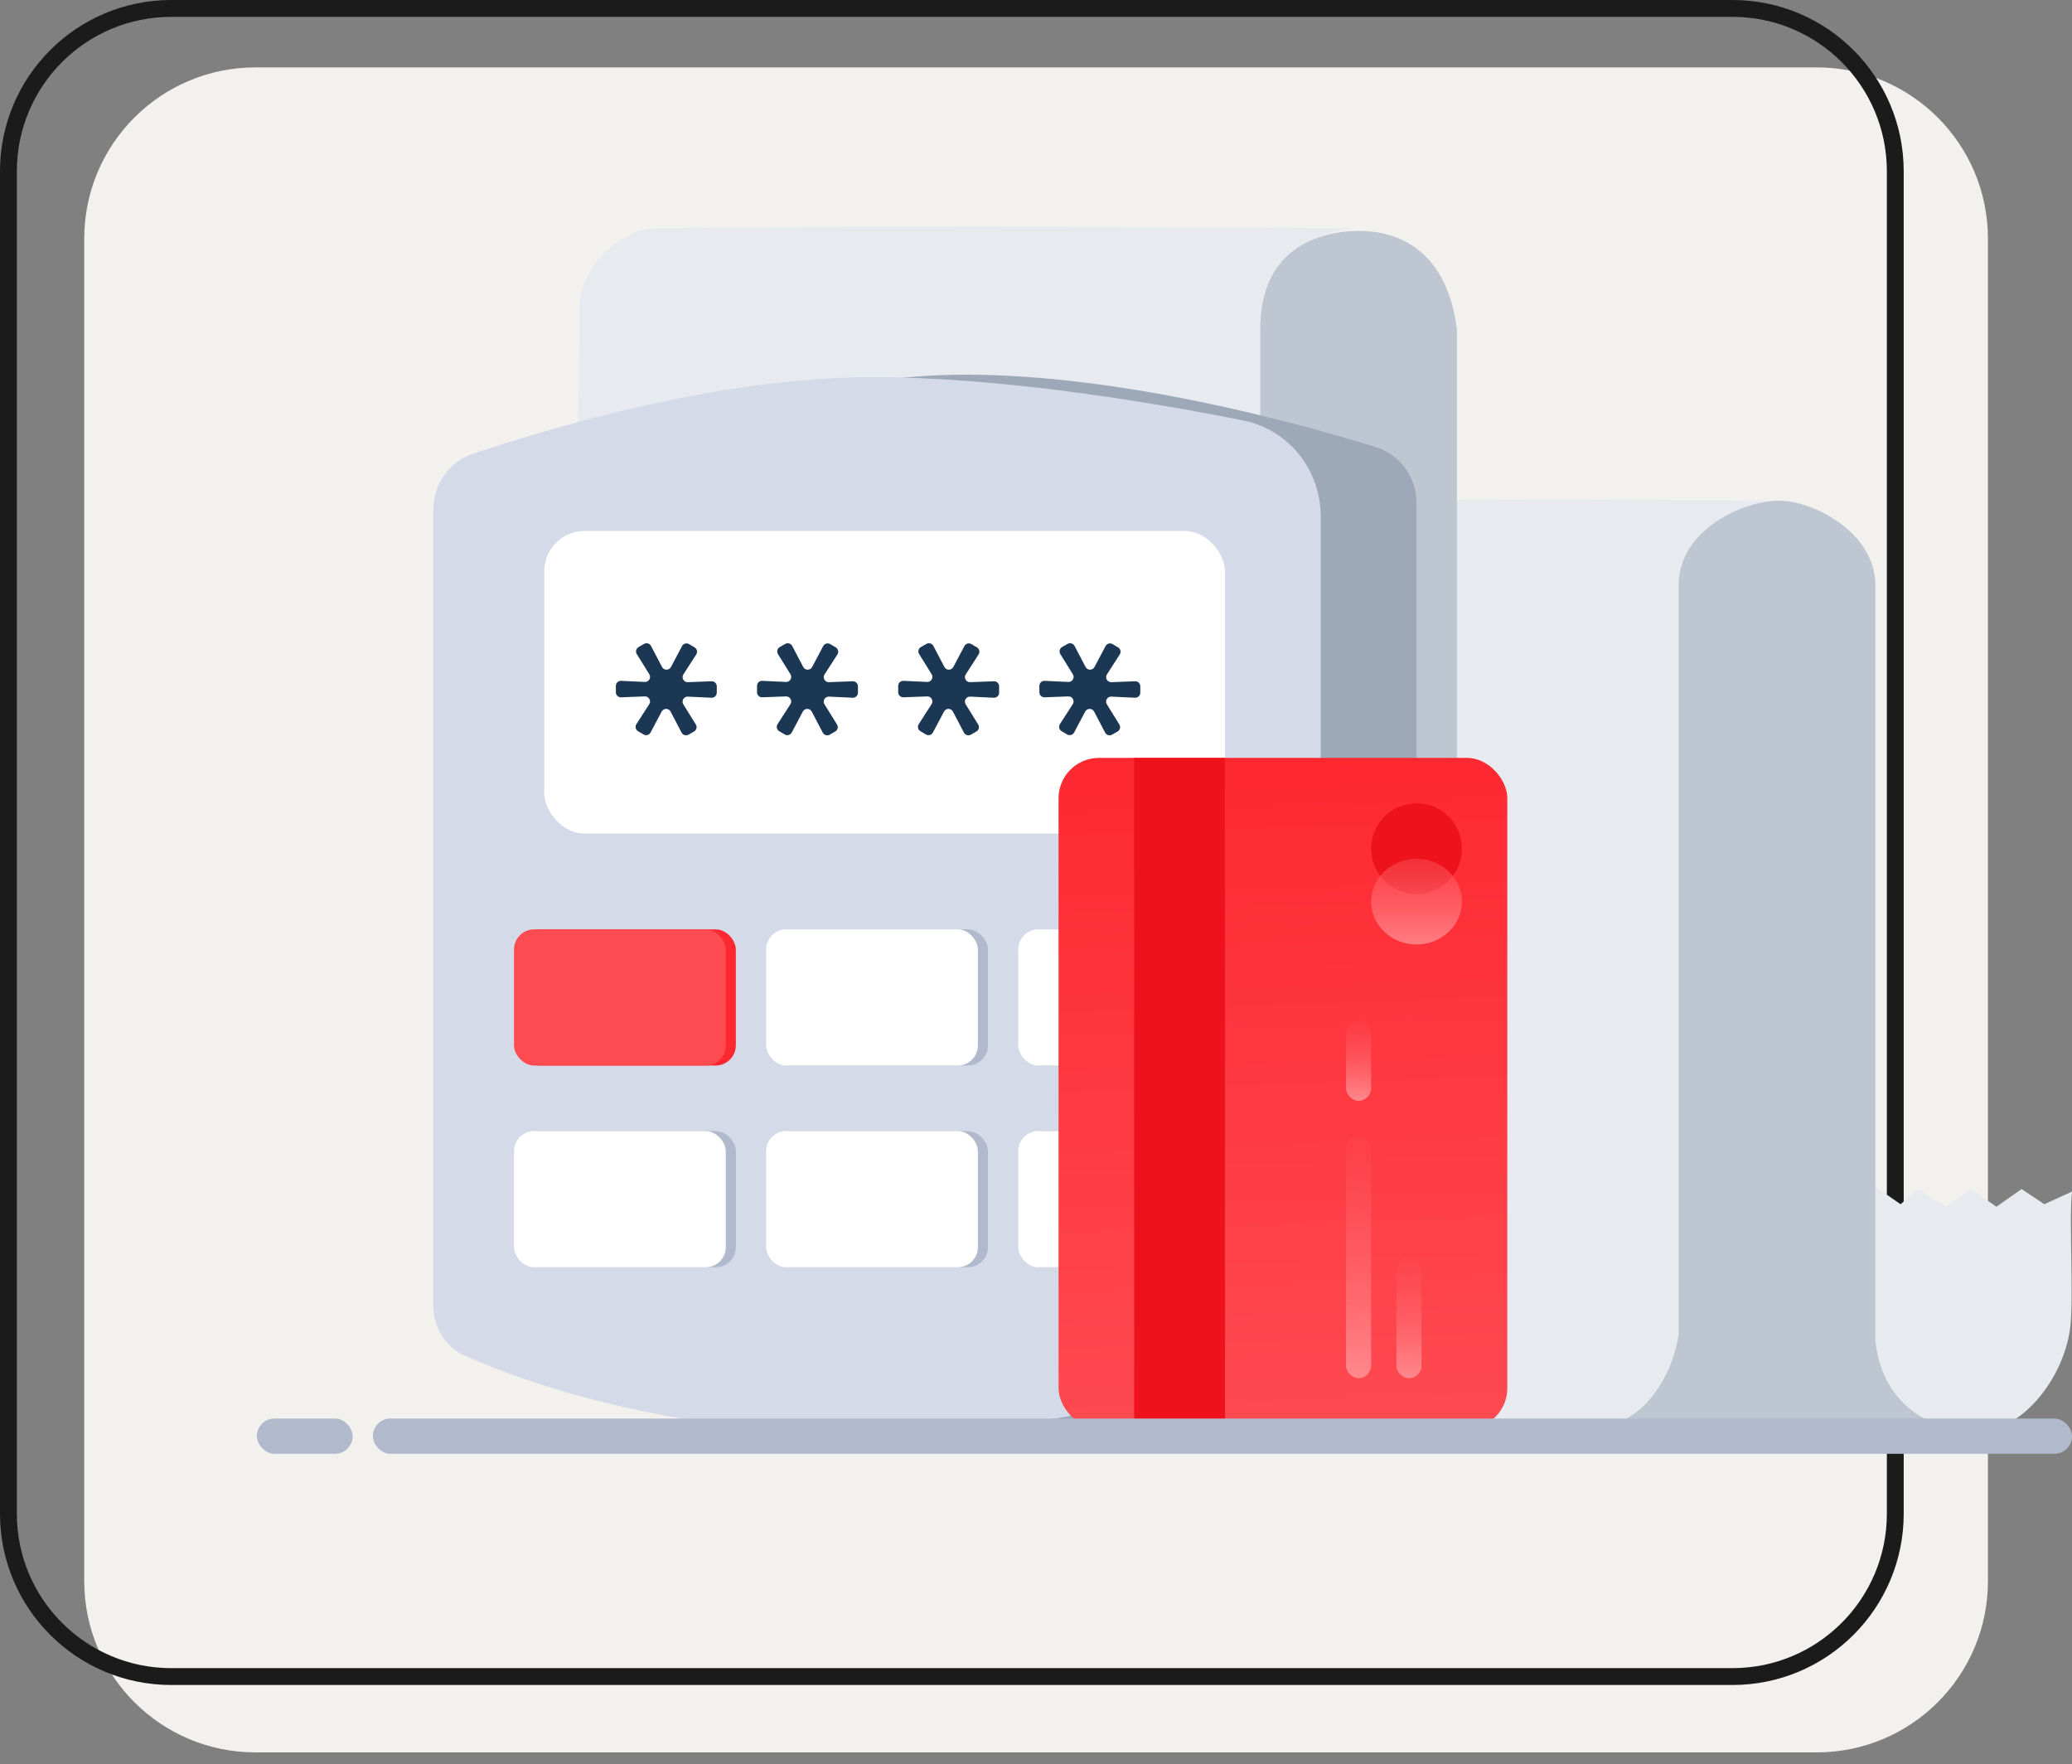
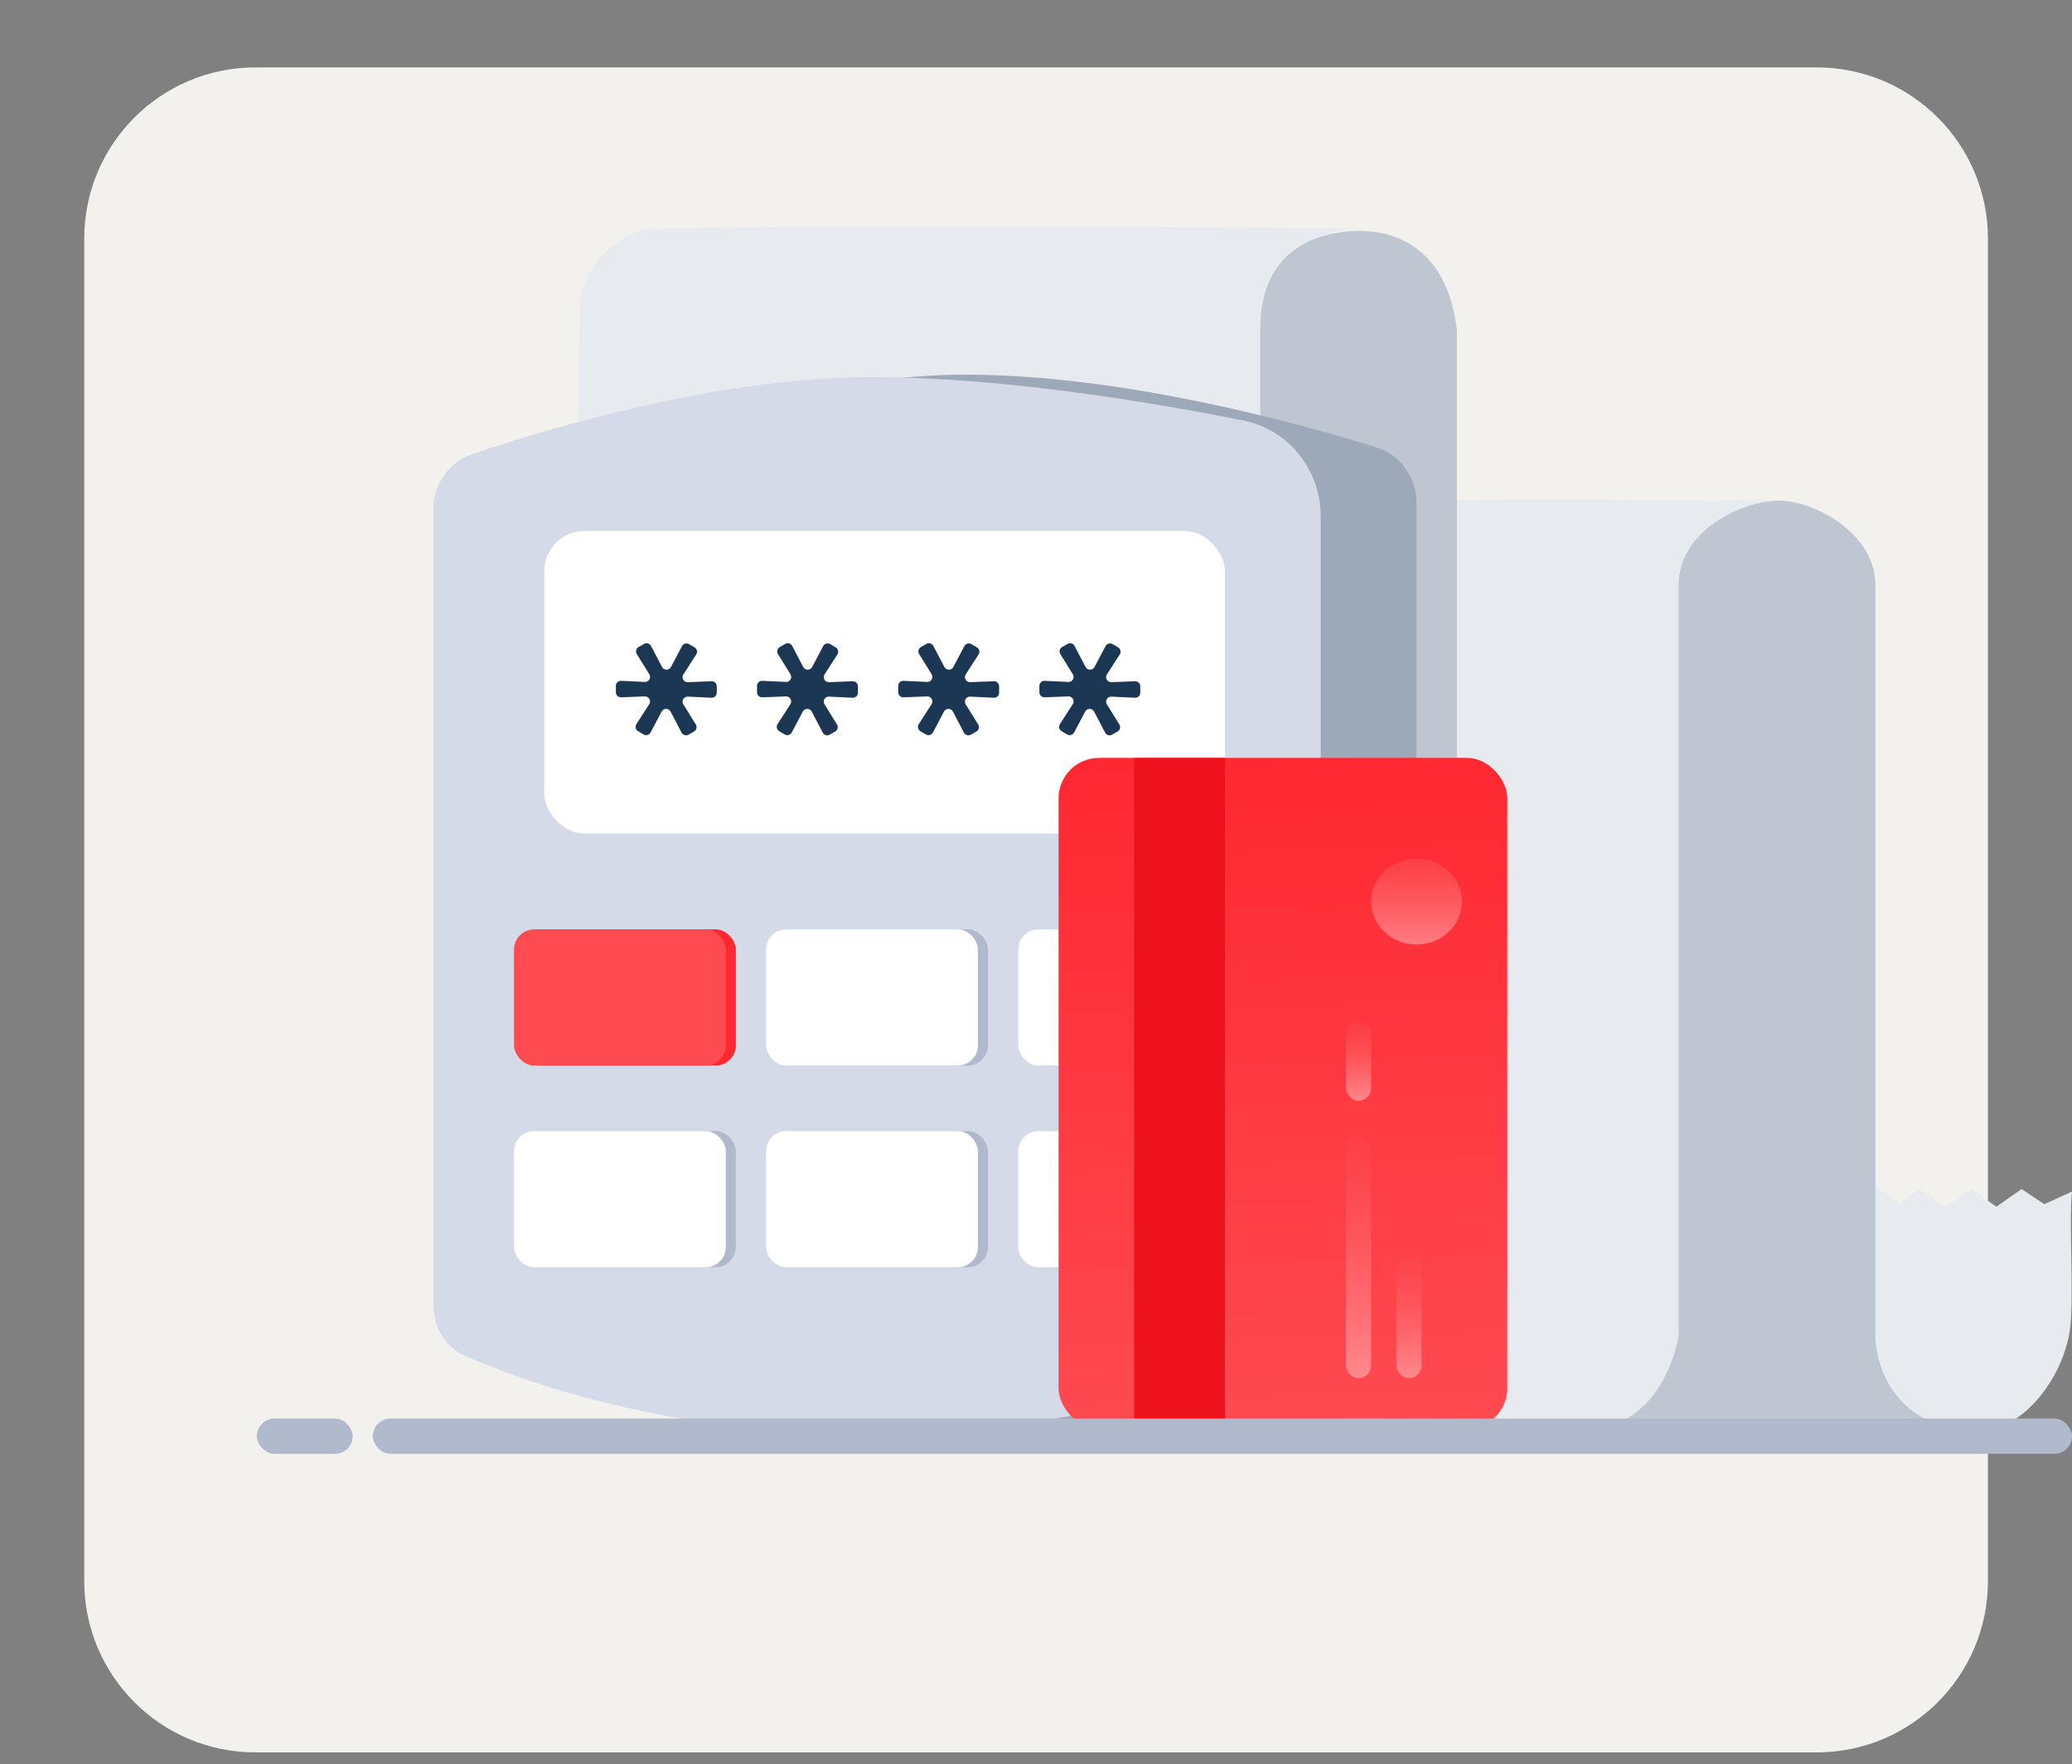
<svg xmlns="http://www.w3.org/2000/svg" width="121" height="103" viewBox="0 0 121 103" fill="none">
  <rect x="0" y="0" width="121" height="103" fill="#808080" stroke="none" />
  <path d="M116.091 92.317C116.091 97.84 111.614 102.317 106.091 102.317L14.919 102.317C9.396 102.317 4.919 97.84 4.919 92.317L4.919 13.935C4.919 8.412 9.396 3.935 14.919 3.935L106.091 3.935C111.614 3.935 116.091 8.412 116.091 13.935L116.091 92.317Z" fill="#F2F1EE" />
-   <path d="M110.68 88.382C110.68 93.633 106.423 97.89 101.172 97.89L10 97.89C4.749 97.89 0.492 93.633 0.492 88.382L0.492 10C0.492 4.749 4.749 0.492 10 0.492L101.172 0.492C106.423 0.492 110.68 4.749 110.68 10L110.68 88.382Z" stroke="#1B1B1B" stroke-width="0.984" />
  <path d="M33.844 28.794L73.594 28.794V19.077C73.594 16.722 74.679 13.888 79.042 13.336C79.076 13.331 53.376 13.09 38.114 13.336C36.789 13.336 33.844 15.102 33.844 18.047C33.844 22.463 33.599 27.027 33.844 28.794Z" fill="#E7EBF0" />
  <path d="M76.316 83.266H98.119V33.505C98.119 31.982 100.646 29.593 103.481 29.236C103.503 29.233 90.138 29.077 80.22 29.236C79.359 29.236 76.316 30.687 76.316 32.591C76.316 35.447 76.156 82.124 76.316 83.266Z" fill="#E7EBF0" />
  <path d="M109.075 83.266H116.584C117.761 83.266 120.264 81.058 120.853 77.819C121.147 76.199 120.804 71.292 121 69.574L119.381 70.31L118.056 69.427L116.584 70.458L115.111 69.427L113.639 70.458L112.02 69.427L110.989 70.31L109.075 68.985V83.266Z" fill="#E7EBF0" />
  <path d="M85.078 83.414H73.594V19.225C73.594 14.219 77.422 13.458 79.483 13.483C81.544 13.508 84.489 14.513 85.078 19.225C85.078 19.225 85.078 77.671 85.078 83.414Z" fill="#BDC6D1" />
  <path d="M98.033 83.266H109.517H113.639C112.412 83.07 109.87 81.794 109.517 78.261V34.161C109.517 31.149 105.983 29.252 103.922 29.235C101.861 29.219 98.033 30.894 98.033 34.161V77.927C97.788 79.596 96.62 82.559 93.911 83.266H98.033Z" fill="#BDC6D1" />
  <path d="M30.9 29.773C30.9 28.299 31.811 26.983 33.209 26.516C37.75 25.001 48.116 21.875 56.369 21.875C65.552 21.875 75.815 24.701 80.35 26.106C81.779 26.549 82.722 27.88 82.722 29.377V76.09C82.722 77.421 81.973 78.634 80.739 79.135C76.945 80.674 67.977 83.707 56.222 83.707C44.522 83.707 36.233 80.703 32.743 79.156C31.581 78.642 30.9 77.476 30.9 76.206V29.773Z" fill="#9DA9B8" />
  <path d="M25.306 29.745C25.306 28.285 26.204 26.978 27.587 26.51C31.939 25.037 41.782 22.073 50.628 22.022C58.346 21.977 67.329 23.498 72.605 24.552C75.269 25.084 77.128 27.444 77.128 30.161V76.09C77.128 77.422 76.379 78.635 75.145 79.135C71.35 80.675 62.383 83.708 50.628 83.708C38.928 83.708 30.639 80.703 27.148 79.157C25.987 78.643 25.306 77.477 25.306 76.206V29.745Z" fill="#D4DAE8" />
  <rect x="31.783" y="31.002" width="39.75" height="17.667" rx="2.356" fill="white" />
  <path d="M40.209 42.895C40.065 42.977 39.88 42.923 39.803 42.775L39.16 41.548C39.05 41.338 38.75 41.337 38.639 41.547L37.993 42.767C37.915 42.916 37.728 42.969 37.583 42.883L37.261 42.693C37.117 42.608 37.073 42.42 37.164 42.28L37.914 41.115C38.042 40.915 37.893 40.652 37.655 40.661L36.27 40.714C36.103 40.72 35.965 40.587 35.965 40.42L35.965 40.045C35.965 39.877 36.105 39.743 36.273 39.752L37.653 39.817C37.89 39.828 38.042 39.57 37.917 39.368L37.187 38.19C37.099 38.048 37.147 37.862 37.292 37.779L37.613 37.596C37.758 37.514 37.942 37.568 38.019 37.716L38.662 38.943C38.772 39.153 39.072 39.154 39.183 38.944L39.829 37.724C39.907 37.575 40.094 37.522 40.239 37.608L40.561 37.798C40.705 37.883 40.749 38.071 40.659 38.211L39.909 39.376C39.78 39.576 39.929 39.839 40.167 39.83L41.552 39.777C41.719 39.771 41.858 39.904 41.858 40.071L41.857 40.445C41.857 40.614 41.717 40.747 41.549 40.739L40.169 40.674C39.932 40.662 39.78 40.921 39.905 41.123L40.635 42.301C40.723 42.443 40.675 42.629 40.53 42.712L40.209 42.895Z" fill="#1C3754" />
  <path d="M48.454 42.895C48.309 42.977 48.124 42.923 48.047 42.775L47.404 41.548C47.294 41.338 46.994 41.337 46.883 41.547L46.238 42.767C46.159 42.916 45.972 42.969 45.828 42.883L45.505 42.693C45.362 42.608 45.317 42.42 45.408 42.28L46.158 41.115C46.287 40.915 46.137 40.652 45.899 40.661L44.514 40.714C44.347 40.72 44.209 40.587 44.209 40.42L44.209 40.045C44.209 39.877 44.349 39.743 44.517 39.752L45.897 39.817C46.134 39.828 46.286 39.57 46.161 39.368L45.431 38.19C45.344 38.048 45.391 37.862 45.536 37.779L45.857 37.596C46.002 37.514 46.186 37.568 46.264 37.716L46.906 38.943C47.016 39.153 47.316 39.154 47.427 38.944L48.073 37.724C48.151 37.575 48.338 37.522 48.483 37.608L48.805 37.798C48.949 37.883 48.993 38.071 48.903 38.211L48.153 39.376C48.024 39.576 48.173 39.839 48.411 39.83L49.796 39.777C49.963 39.771 50.102 39.904 50.102 40.071L50.102 40.445C50.102 40.614 49.961 40.747 49.793 40.739L48.413 40.674C48.177 40.662 48.024 40.921 48.149 41.123L48.879 42.301C48.967 42.443 48.919 42.629 48.775 42.712L48.454 42.895Z" fill="#1C3754" />
  <path d="M56.698 42.895C56.553 42.977 56.369 42.923 56.291 42.775L55.649 41.548C55.539 41.338 55.239 41.337 55.128 41.547L54.482 42.767C54.404 42.916 54.217 42.969 54.072 42.883L53.75 42.693C53.606 42.608 53.562 42.42 53.652 42.28L54.402 41.115C54.531 40.915 54.382 40.652 54.144 40.661L52.759 40.714C52.592 40.72 52.453 40.587 52.453 40.42L52.453 40.045C52.453 39.877 52.594 39.743 52.762 39.752L54.142 39.817C54.378 39.828 54.531 39.57 54.406 39.368L53.676 38.19C53.588 38.048 53.636 37.862 53.781 37.779L54.101 37.596C54.246 37.514 54.431 37.568 54.508 37.716L55.151 38.943C55.261 39.153 55.561 39.154 55.672 38.944L56.317 37.724C56.396 37.575 56.583 37.522 56.728 37.608L57.05 37.798C57.193 37.883 57.238 38.071 57.147 38.211L56.397 39.376C56.269 39.576 56.418 39.839 56.656 39.83L58.041 39.777C58.208 39.771 58.346 39.904 58.346 40.071L58.346 40.445C58.346 40.614 58.206 40.747 58.038 40.739L56.658 40.674C56.421 40.662 56.269 40.921 56.394 41.123L57.123 42.301C57.211 42.443 57.164 42.629 57.019 42.712L56.698 42.895Z" fill="#1C3754" />
  <path d="M64.943 42.895C64.798 42.977 64.613 42.923 64.536 42.775L63.894 41.548C63.784 41.338 63.483 41.337 63.373 41.547L62.727 42.767C62.648 42.916 62.461 42.969 62.317 42.883L61.995 42.693C61.851 42.608 61.807 42.42 61.897 42.28L62.647 41.115C62.776 40.915 62.626 40.652 62.388 40.661L61.004 40.714C60.837 40.72 60.698 40.587 60.698 40.42L60.698 40.045C60.698 39.877 60.839 39.743 61.007 39.752L62.386 39.817C62.623 39.828 62.775 39.57 62.651 39.368L61.921 38.19C61.833 38.048 61.88 37.862 62.025 37.779L62.346 37.596C62.491 37.514 62.675 37.568 62.753 37.716L63.395 38.943C63.505 39.153 63.806 39.154 63.916 38.944L64.562 37.724C64.641 37.575 64.828 37.522 64.972 37.608L65.294 37.798C65.438 37.883 65.482 38.071 65.392 38.211L64.642 39.376C64.513 39.576 64.663 39.839 64.901 39.83L66.285 39.777C66.452 39.771 66.591 39.904 66.591 40.071L66.591 40.445C66.591 40.614 66.45 40.747 66.282 40.739L64.903 40.674C64.666 40.662 64.514 40.921 64.638 41.123L65.368 42.301C65.456 42.443 65.409 42.629 65.264 42.712L64.943 42.895Z" fill="#1C3754" />
  <rect x="45.033" y="54.263" width="12.661" height="7.95" rx="1.178" fill="#B1B9CC" />
  <rect x="59.756" y="54.263" width="12.661" height="7.95" rx="1.178" fill="#B1B9CC" />
  <rect x="59.756" y="66.041" width="12.661" height="7.95" rx="1.178" fill="#B1B9CC" />
  <rect x="45.033" y="66.041" width="12.661" height="7.95" rx="1.178" fill="#B1B9CC" />
  <rect x="30.311" y="66.041" width="12.661" height="7.95" rx="1.178" fill="#B1B9CC" />
  <rect x="30.311" y="54.263" width="12.661" height="7.95" rx="1.178" fill="#FE2831" />
  <rect x="44.739" y="54.263" width="12.367" height="7.95" rx="1.178" fill="white" />
  <rect x="59.461" y="54.263" width="12.367" height="7.95" rx="1.178" fill="white" />
  <rect x="59.461" y="66.041" width="12.367" height="7.95" rx="1.178" fill="white" />
  <rect x="44.739" y="66.041" width="12.367" height="7.95" rx="1.178" fill="white" />
  <rect x="30.017" y="66.041" width="12.367" height="7.95" rx="1.178" fill="white" />
  <rect x="30.017" y="54.263" width="12.367" height="7.95" rx="1.178" fill="#FE4B52" />
  <rect x="61.817" y="44.252" width="26.206" height="39.161" rx="2.356" fill="url(#paint0_linear_1080_3037)" />
  <rect x="66.233" y="44.252" width="5.3" height="39.161" fill="#ED121B" />
-   <circle cx="82.722" cy="49.552" r="2.65" fill="#ED121B" />
  <ellipse cx="82.722" cy="52.643" rx="2.65" ry="2.503" fill="url(#paint1_linear_1080_3037)" />
  <rect x="78.6" y="66.335" width="1.472" height="14.133" rx="0.736" fill="url(#paint2_linear_1080_3037)" />
  <rect x="81.544" y="73.402" width="1.472" height="7.067" rx="0.736" fill="url(#paint3_linear_1080_3037)" />
  <rect x="78.6" y="59.563" width="1.472" height="4.711" rx="0.736" fill="url(#paint4_linear_1080_3037)" />
  <rect x="21.773" y="82.824" width="99.228" height="2.061" rx="1.031" fill="#B1B9CC" />
  <rect x="15" y="82.824" width="5.594" height="2.061" rx="1.031" fill="#B1B9CC" />
  <defs>
    <linearGradient id="paint0_linear_1080_3037" x1="74.772" y1="44.252" x2="76.245" y2="84.591" gradientUnits="userSpaceOnUse">
      <stop stop-color="#FE2831" />
      <stop offset="1" stop-color="#FE4B52" />
    </linearGradient>
    <linearGradient id="paint1_linear_1080_3037" x1="82.546" y1="56.481" x2="82.546" y2="48.973" gradientUnits="userSpaceOnUse">
      <stop stop-color="#FF9599" />
      <stop offset="1" stop-color="#FE4B52" stop-opacity="0.31" />
    </linearGradient>
    <linearGradient id="paint2_linear_1080_3037" x1="79.631" y1="82.005" x2="79.189" y2="63.833" gradientUnits="userSpaceOnUse">
      <stop stop-color="#FF9599" />
      <stop offset="1" stop-color="#FE4B52" stop-opacity="0" />
    </linearGradient>
    <linearGradient id="paint3_linear_1080_3037" x1="82.575" y1="81.237" x2="82.465" y2="72.146" gradientUnits="userSpaceOnUse">
      <stop stop-color="#FF9599" />
      <stop offset="1" stop-color="#FE4B52" stop-opacity="0" />
    </linearGradient>
    <linearGradient id="paint4_linear_1080_3037" x1="79.631" y1="64.786" x2="79.582" y2="58.725" gradientUnits="userSpaceOnUse">
      <stop stop-color="#FF9599" />
      <stop offset="1" stop-color="#FE4B52" stop-opacity="0" />
    </linearGradient>
  </defs>
</svg>